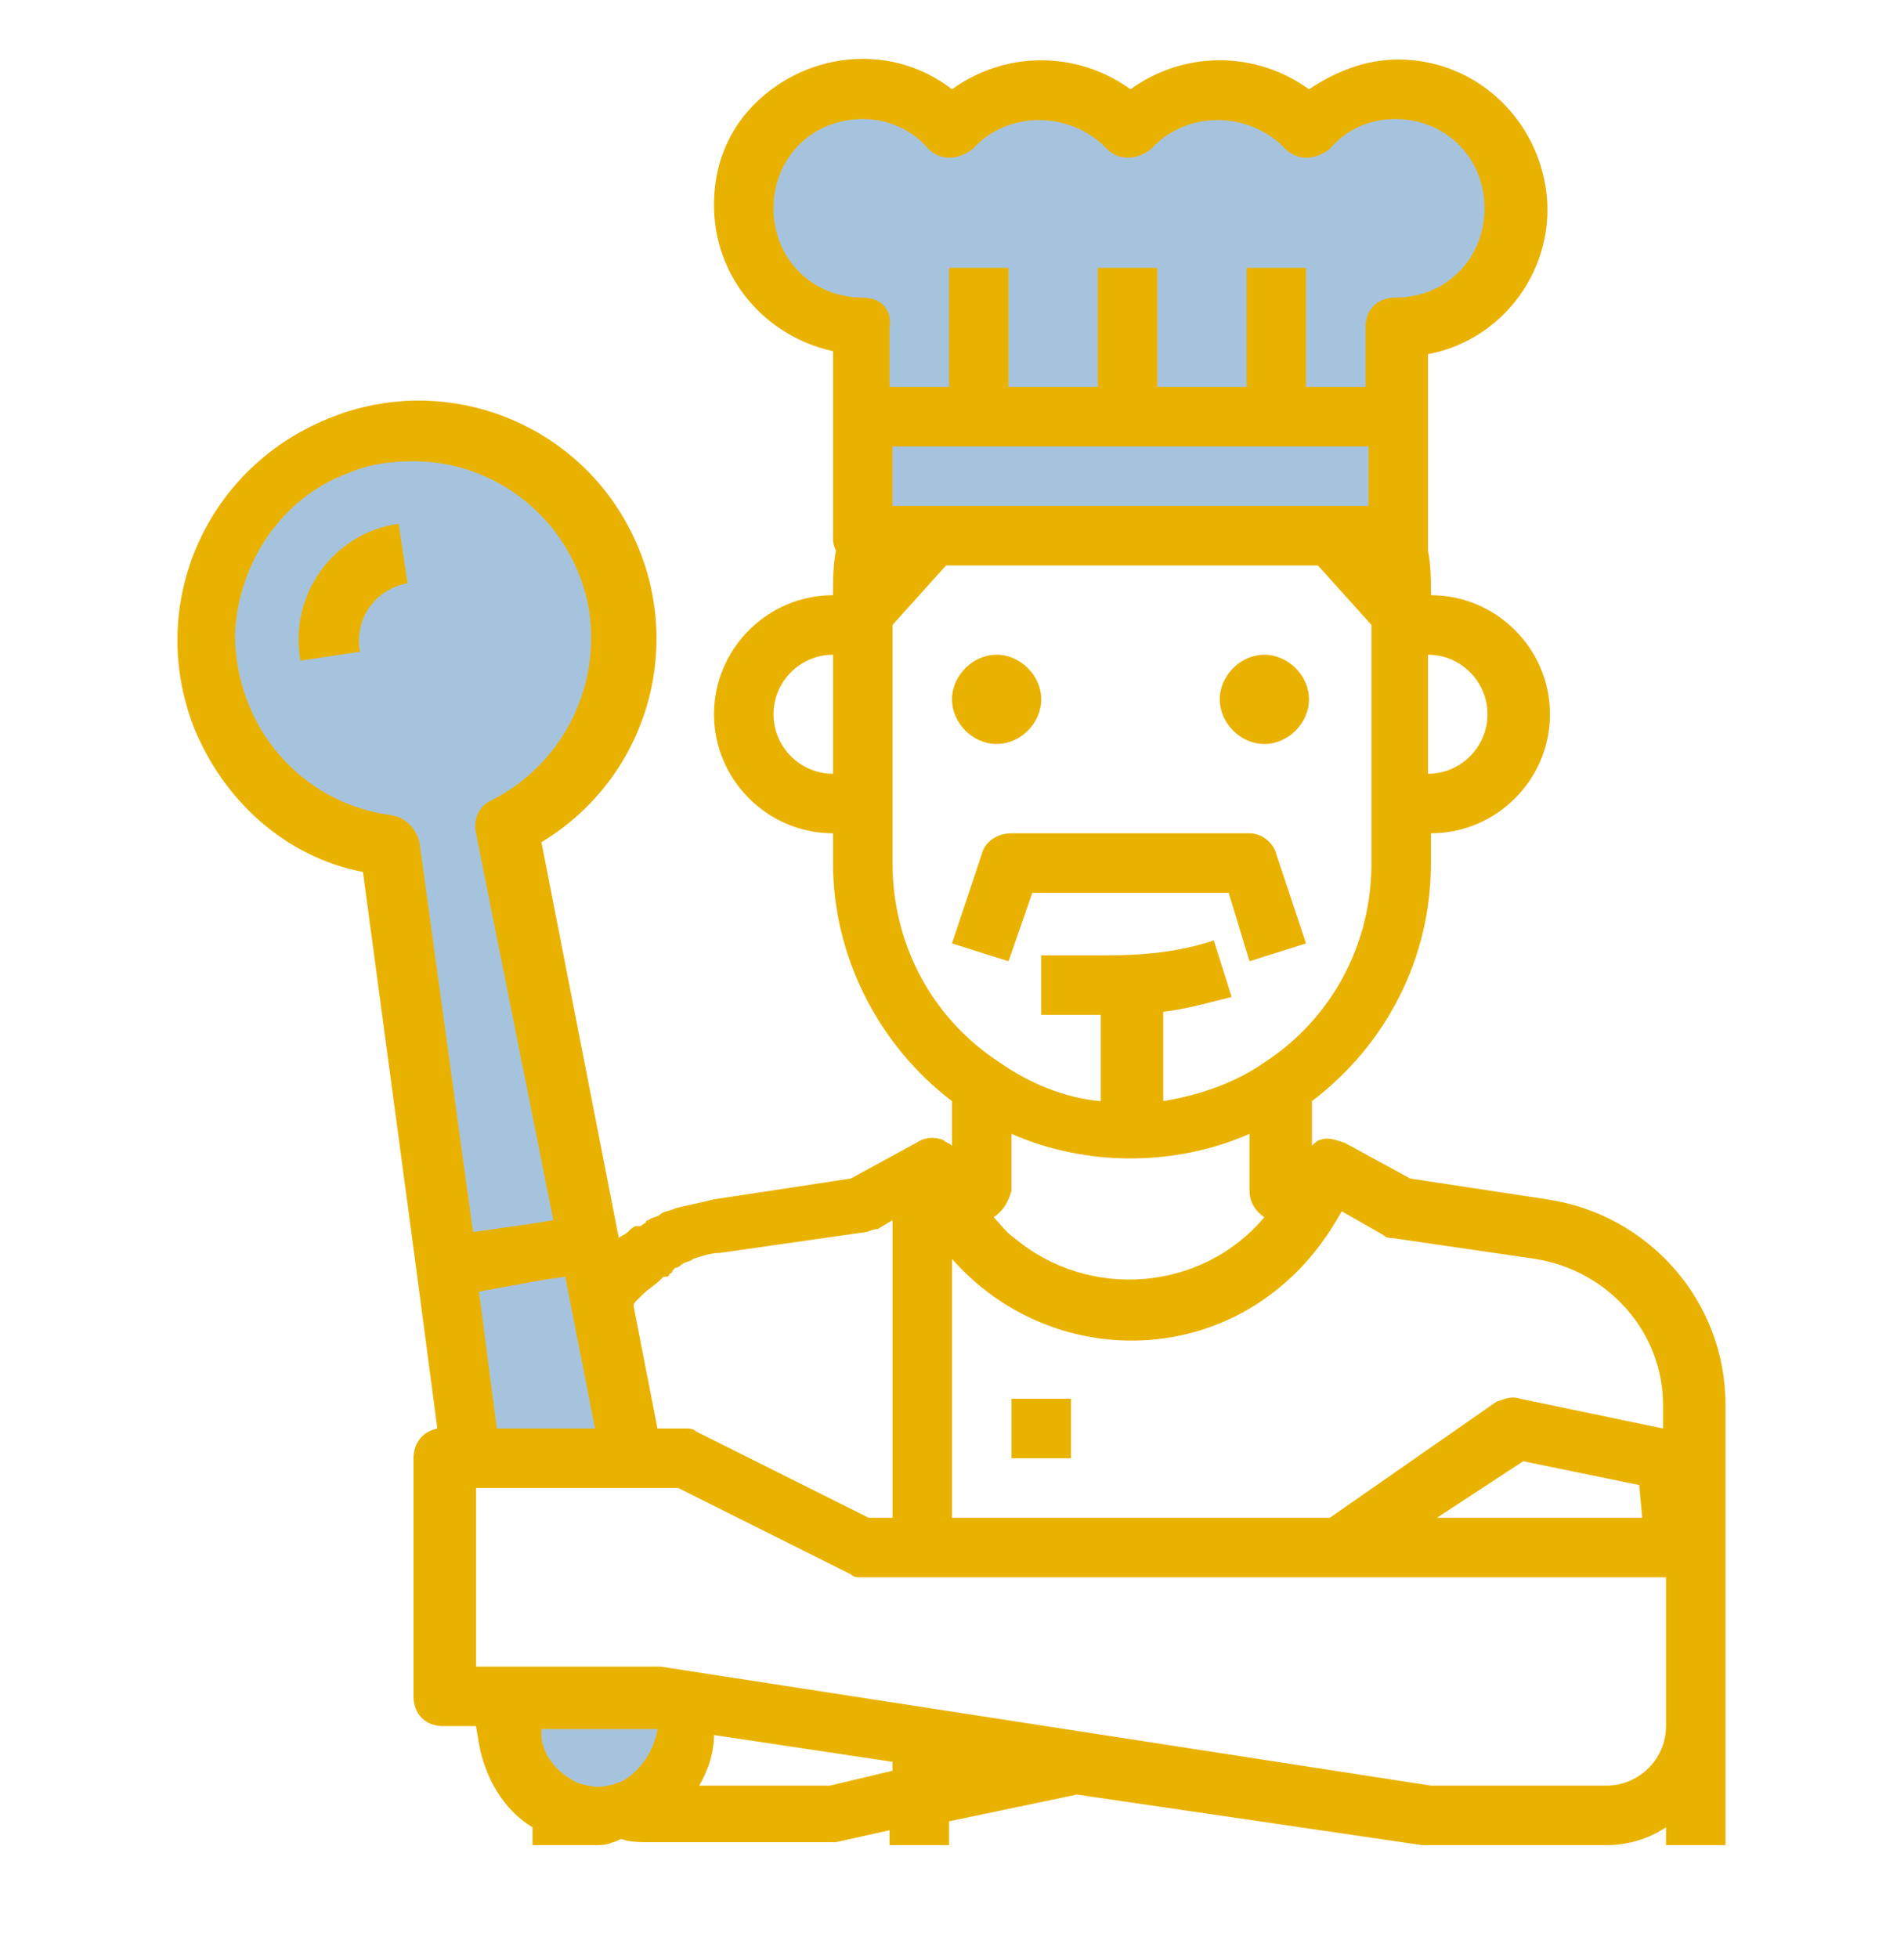
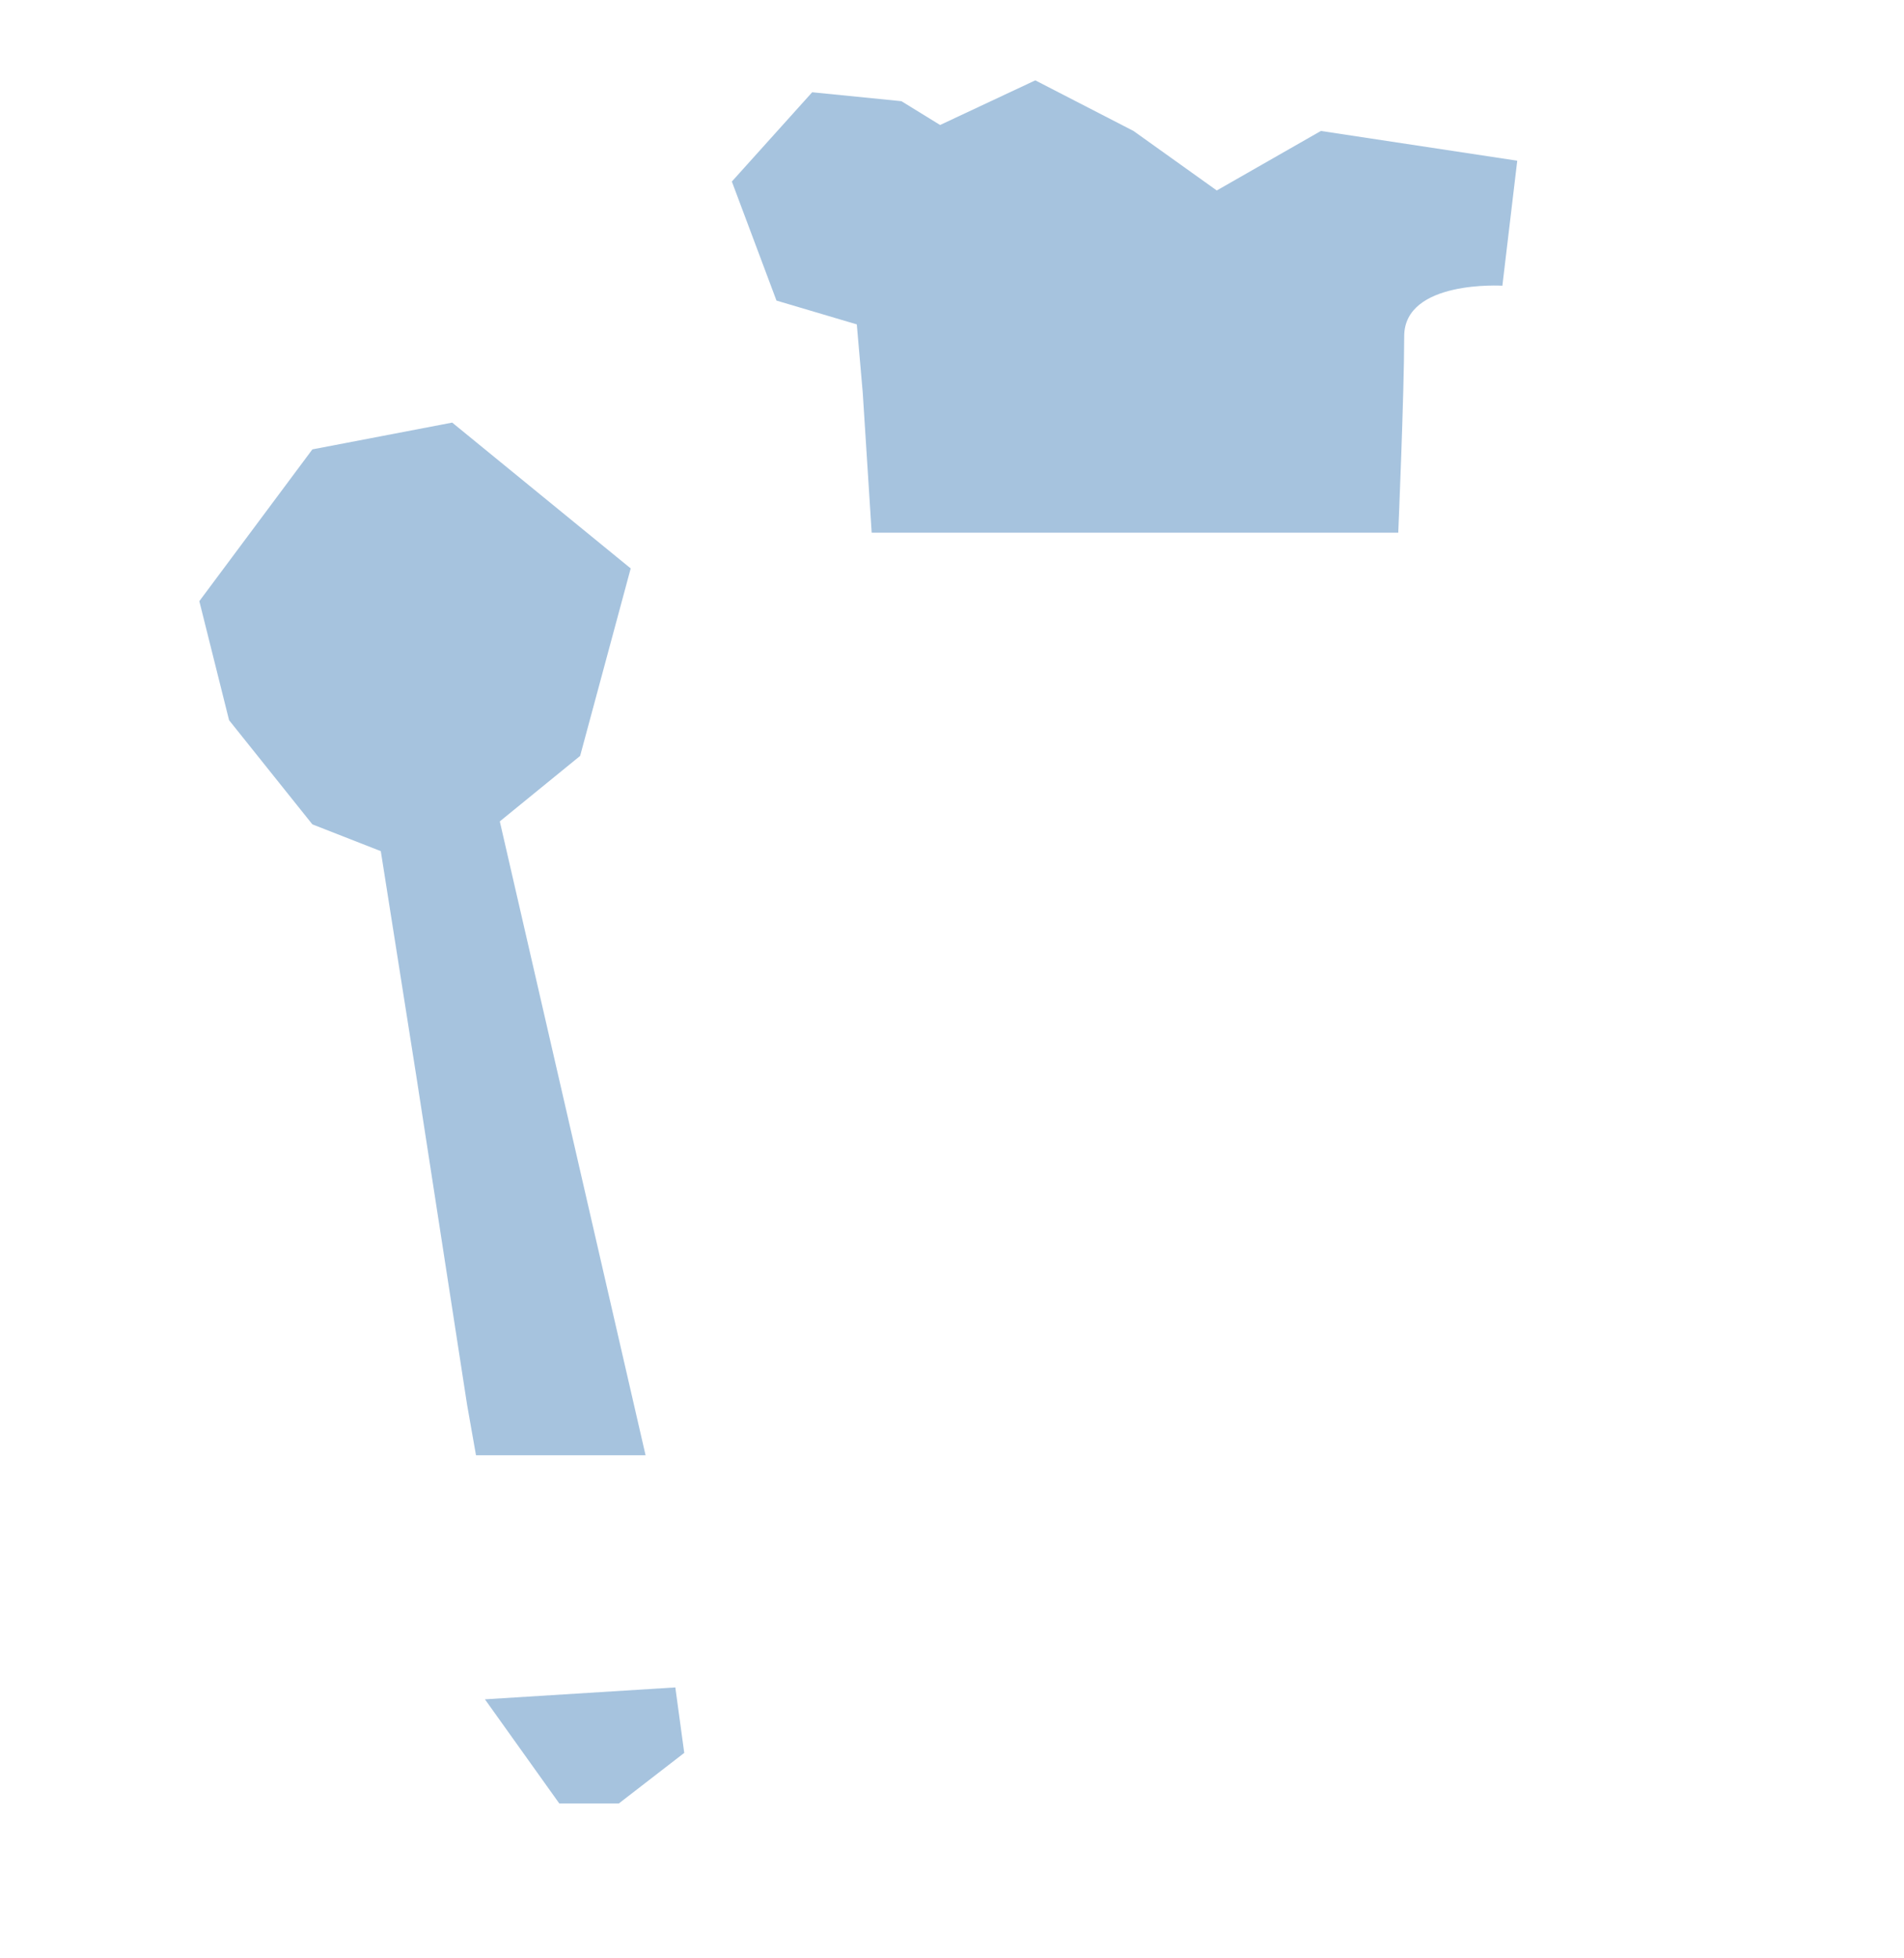
<svg xmlns="http://www.w3.org/2000/svg" version="1.1" x="0px" y="0px" viewBox="0 0 64 65.8" style="enable-background:new 0 0 64 65.8;" xml:space="preserve">
  <style type="text/css">
	.stj{fill:#A6C3DE;}
	.stv{fill:#EAB200;}
</style>
  <g id="Calque_2">
-     <path class="stj" d="M29,13.2l-0.2-2.3l-2.7-0.8l-1.5-4l2.7-3l3,0.3l1.3,0.8l3.2-1.5l3.3,1.7L41,2.6l2.8,2l3.5-2L51,5.4l-0.5,4.2   c0,0-3.3-0.2-3.3,1.7S47,17.9,47,17.9H29.3L29,13.2z" />
+     <path class="stj" d="M29,13.2l-0.2-2.3l-2.7-0.8l-1.5-4l2.7-3l3,0.3l1.3,0.8l3.2-1.5l3.3,1.7l2.8,2l3.5-2L51,5.4l-0.5,4.2   c0,0-3.3-0.2-3.3,1.7S47,17.9,47,17.9H29.3L29,13.2z" />
    <polygon class="stj" points="16.8,27.6 19.5,25.4 21.2,19.1 15.2,14.2 10.5,15.1 6.7,20.2 7.7,24.2 10.5,27.7 12.8,28.6 14,36.2    15.7,47.2 16,48.9 21.7,48.9  " />
    <polygon class="stj" points="16.3,57.1 18.8,60.6 20.8,60.6 23,58.9 22.7,56.7  " />
  </g>
  <g id="Calque_1">
    <g>
-       <path class="stv" d="M58,62V47.2c0-3.5-2.6-6.4-6-6.9l-4.6-0.7l-2.2-1.2c-0.3-0.1-0.6-0.2-0.8-0.1c-0.1,0-0.2,0.1-0.3,0.2V37    c2.5-1.9,4-4.8,4-8v-1c2.2,0,4-1.8,4-4s-1.8-4-4-4c0-0.5,0-1-0.1-1.5C48,18.3,48,18.2,48,18v-6.1c2.7-0.5,4.5-3.2,3.9-5.9    c-0.5-2.3-2.5-4-4.9-4c-1.1,0-2.1,0.4-3,1c-1.8-1.3-4.2-1.3-6,0c-1.8-1.3-4.2-1.3-6,0c-2.2-1.7-5.3-1.2-7,0.9c-0.7,0.9-1,1.9-1,3    c0,2.4,1.7,4.4,4,4.9V18c0,0.2,0,0.3,0.1,0.5C28,19,28,19.5,28,20c-2.2,0-4,1.8-4,4s1.8,4,4,4v1c0,3.1,1.5,6.1,4,8v1.5    c-0.1-0.1-0.2-0.1-0.3-0.2c-0.3-0.1-0.6-0.1-0.9,0.1l-2.2,1.2L24,40.3c-0.4,0.1-0.9,0.2-1.3,0.3c-0.2,0.1-0.4,0.1-0.5,0.2    c-0.1,0.1-0.3,0.1-0.4,0.2c0,0-0.1,0-0.1,0.1h0c-0.1,0-0.1,0.1-0.2,0.1l-0.1,0c-0.1,0-0.2,0.1-0.3,0.2c-0.1,0.1-0.2,0.1-0.3,0.2    l-2.6-13.3c3.8-2.3,5-7.2,2.7-11c-2-3.3-6.1-4.7-9.7-3.3C7,15.6,4.9,20.2,6.5,24.4c1,2.5,3.1,4.4,5.7,4.9l1.8,13.4l0,0l0.7,5.3    c-0.5,0.1-0.8,0.5-0.8,1v8c0,0.6,0.4,1,1,1h1.1l0.1,0.6c0.2,1.1,0.8,2.2,1.8,2.8V62h2v0c0,0,0.1,0,0.1,0c0.2,0,0.4,0,0.6-0.1    c0.1,0,0.2-0.1,0.3-0.1c0.3,0.1,0.6,0.1,1,0.1h6c0.1,0,0.1,0,0.2,0l1.8-0.4V62h2v-0.8l4.3-0.9L47.8,62c0.1,0,0.1,0,0.2,0h6    c0.7,0,1.4-0.2,2-0.6V62H58z M48,22c1.1,0,2,0.9,2,2s-0.9,2-2,2V22z M28,26c-1.1,0-2-0.9-2-2s0.9-2,2-2V26z M46,17H30v-2h16V17z     M29,10c-1.7,0-3-1.3-3-3s1.3-3,3-3c0.9,0,1.7,0.4,2.2,1c0.4,0.4,1,0.4,1.5,0c0,0,0,0,0,0c1.1-1.2,3-1.3,4.3-0.2    C37.1,4.9,37.2,5,37.2,5c0.4,0.4,1,0.4,1.5,0c0,0,0,0,0,0c1.1-1.2,3-1.3,4.3-0.2C43.1,4.9,43.2,5,43.2,5c0.4,0.4,1,0.4,1.5,0    c0,0,0,0,0,0c0.6-0.7,1.4-1,2.2-1c1.7,0,3,1.3,3,3s-1.3,3-3,3c-0.6,0-1,0.4-1,1v2h-2V9h-2v4h-3V9h-2v4h-3V9h-2v4h-2v-2    C30,10.4,29.6,10,29,10z M30,29v-8l1.8-2h12.5l1.8,2v8c0,2.7-1.3,5.2-3.6,6.7c-1,0.7-2.2,1.1-3.4,1.3v-3c0.8-0.1,1.5-0.3,2.3-0.5    l-0.6-1.9c-1.2,0.4-2.4,0.5-3.6,0.5H35v2h2v2.9c-1.2-0.1-2.4-0.6-3.4-1.3C31.3,34.2,30,31.7,30,29z M42.5,40.9    c-2.1,2.5-5.9,2.8-8.4,0.7c-0.3-0.2-0.5-0.5-0.7-0.7c0.3-0.2,0.5-0.5,0.6-0.9v-1.9c2.5,1.1,5.5,1.1,8,0V40    C42,40.4,42.2,40.7,42.5,40.9z M32,42.3c2.9,3.3,7.9,3.7,11.2,0.8c0.8-0.7,1.4-1.5,1.9-2.4l1.4,0.8c0.1,0.1,0.2,0.1,0.3,0.1    l4.8,0.7c2.5,0.4,4.3,2.5,4.3,4.9V48l-4.8-1c-0.3-0.1-0.5,0-0.8,0.1L44.7,51H32V42.3z M55.2,51h-6.9l2.9-1.9l3.9,0.8L55.2,51z     M21.4,43.7c0.1-0.1,0.1-0.1,0.2-0.2c0.2-0.2,0.4-0.3,0.6-0.5l0.1-0.1c0,0,0.1,0,0.1,0c0,0,0.1,0,0.1-0.1c0,0,0.1,0,0.1-0.1    c0,0,0.1-0.1,0.1-0.1c0.1,0,0.2-0.1,0.2-0.1c0.1-0.1,0.3-0.1,0.4-0.2c0.3-0.1,0.6-0.2,0.9-0.2l4.9-0.7c0.1,0,0.2-0.1,0.4-0.1    l0.5-0.3V51h-0.8l-5.8-2.9C23.3,48,23.2,48,23,48h-0.9l-0.8-4.1C21.3,43.8,21.3,43.8,21.4,43.7z M20,48h-3.3l-0.6-4.6l2.2-0.4    l0.7-0.1L20,48z M14.1,28.3c-0.1-0.4-0.4-0.8-0.9-0.9c-3.1-0.4-5.3-3-5.3-6.1c0.1-2.4,1.6-4.6,3.8-5.4c0.7-0.3,1.4-0.4,2.2-0.4    c2.9,0,5.4,2.1,5.9,5c0.4,2.6-0.9,5.2-3.3,6.4c-0.4,0.2-0.6,0.6-0.5,1.1l2.6,13L18,41.1l-2.1,0.3L14.1,28.3z M20.8,59.9    c-0.1,0-0.2,0.1-0.4,0.1c-0.3,0.1-0.7,0-1-0.1c-0.6-0.3-1.1-0.8-1.2-1.5l0-0.3h3.8l0.1,0C22,58.8,21.5,59.6,20.8,59.9z M30,59.5    L27.9,60h-4.4c0.3-0.5,0.5-1.1,0.5-1.7l6,0.9V59.5z M54,60h-5.9l-25.9-4c-0.1,0-0.1,0-0.2,0h-6v-6h6.8l5.8,2.9    C28.7,53,28.8,53,29,53h27v5C56,59.1,55.1,60,54,60z M32,23.5c0-0.8,0.7-1.5,1.5-1.5s1.5,0.7,1.5,1.5S34.3,25,33.5,25    S32,24.3,32,23.5z M41,23.5c0-0.8,0.7-1.5,1.5-1.5s1.5,0.7,1.5,1.5S43.3,25,42.5,25S41,24.3,41,23.5z M33.9,32.3L32,31.7l1-3    c0.1-0.4,0.5-0.7,1-0.7h8c0.4,0,0.8,0.3,0.9,0.7l1,3L42,32.3L41.3,30h-6.6L33.9,32.3z M13.4,17.6l0.3,2c-1.1,0.2-1.8,1.2-1.6,2.3    c0,0,0,0,0,0l-2,0.3C9.7,20,11.2,17.9,13.4,17.6C13.4,17.6,13.4,17.6,13.4,17.6z M34,47h2v2h-2V47z" />
-     </g>
+       </g>
  </g>
</svg>